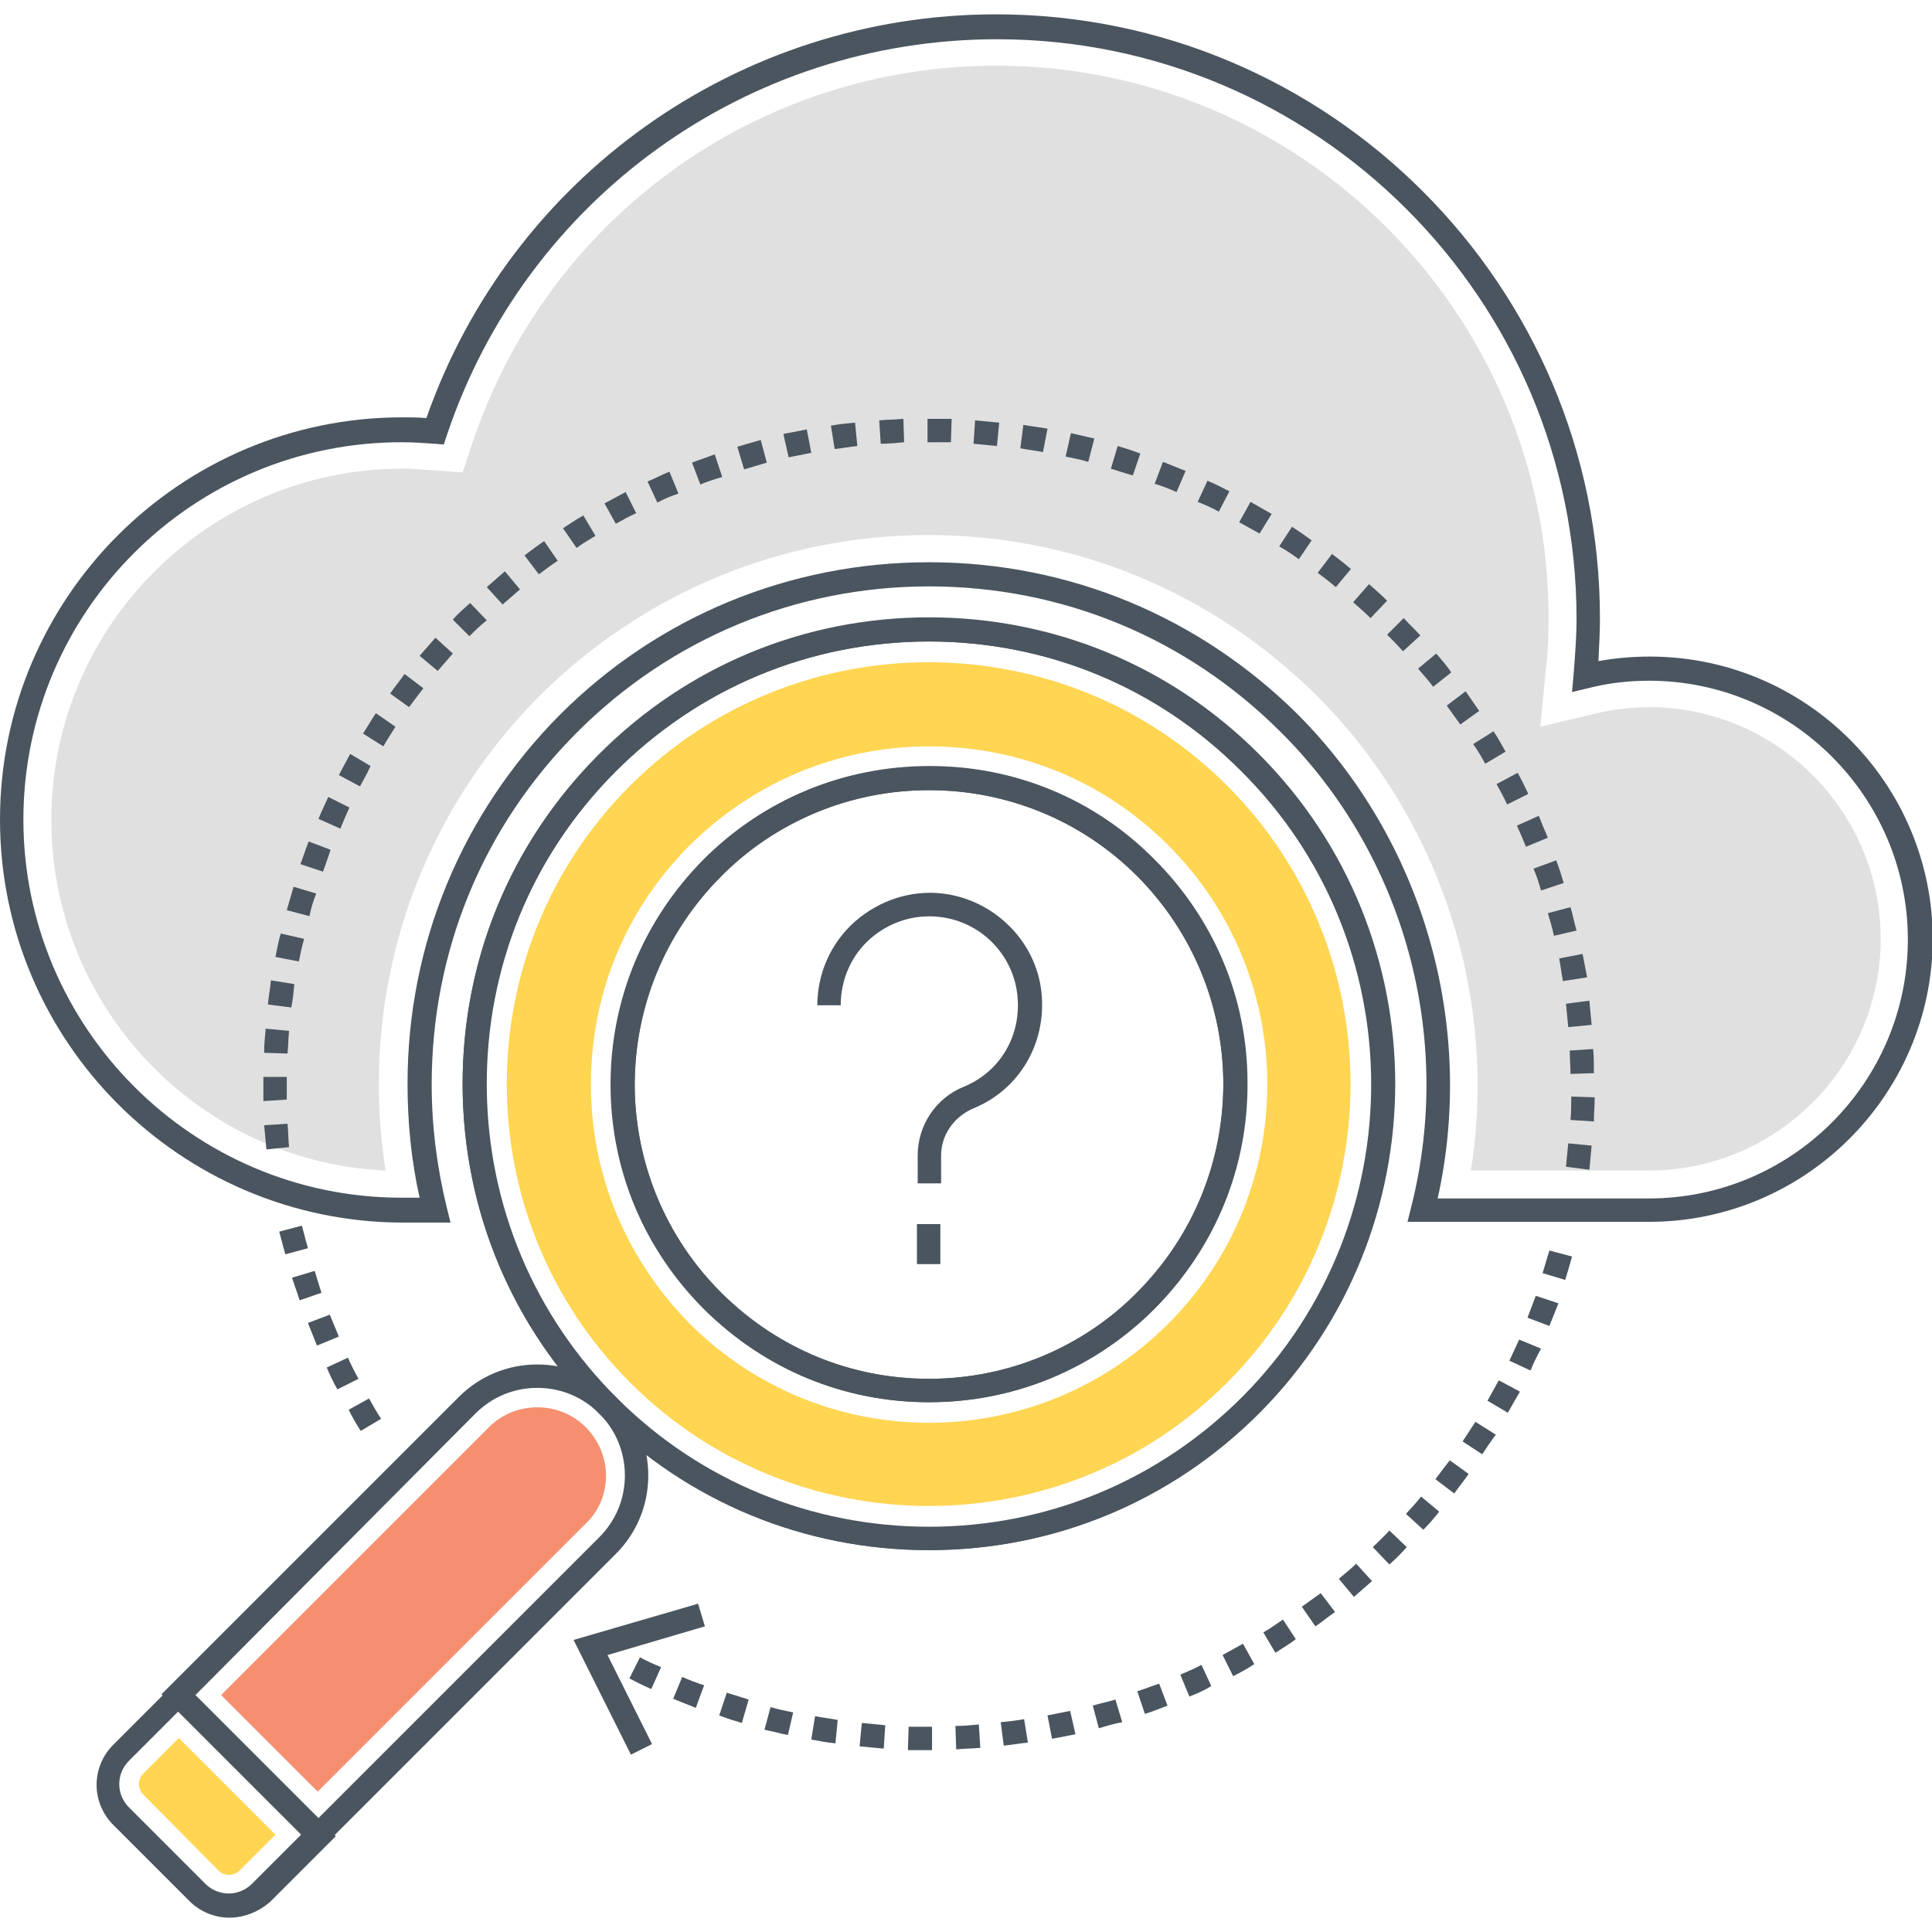
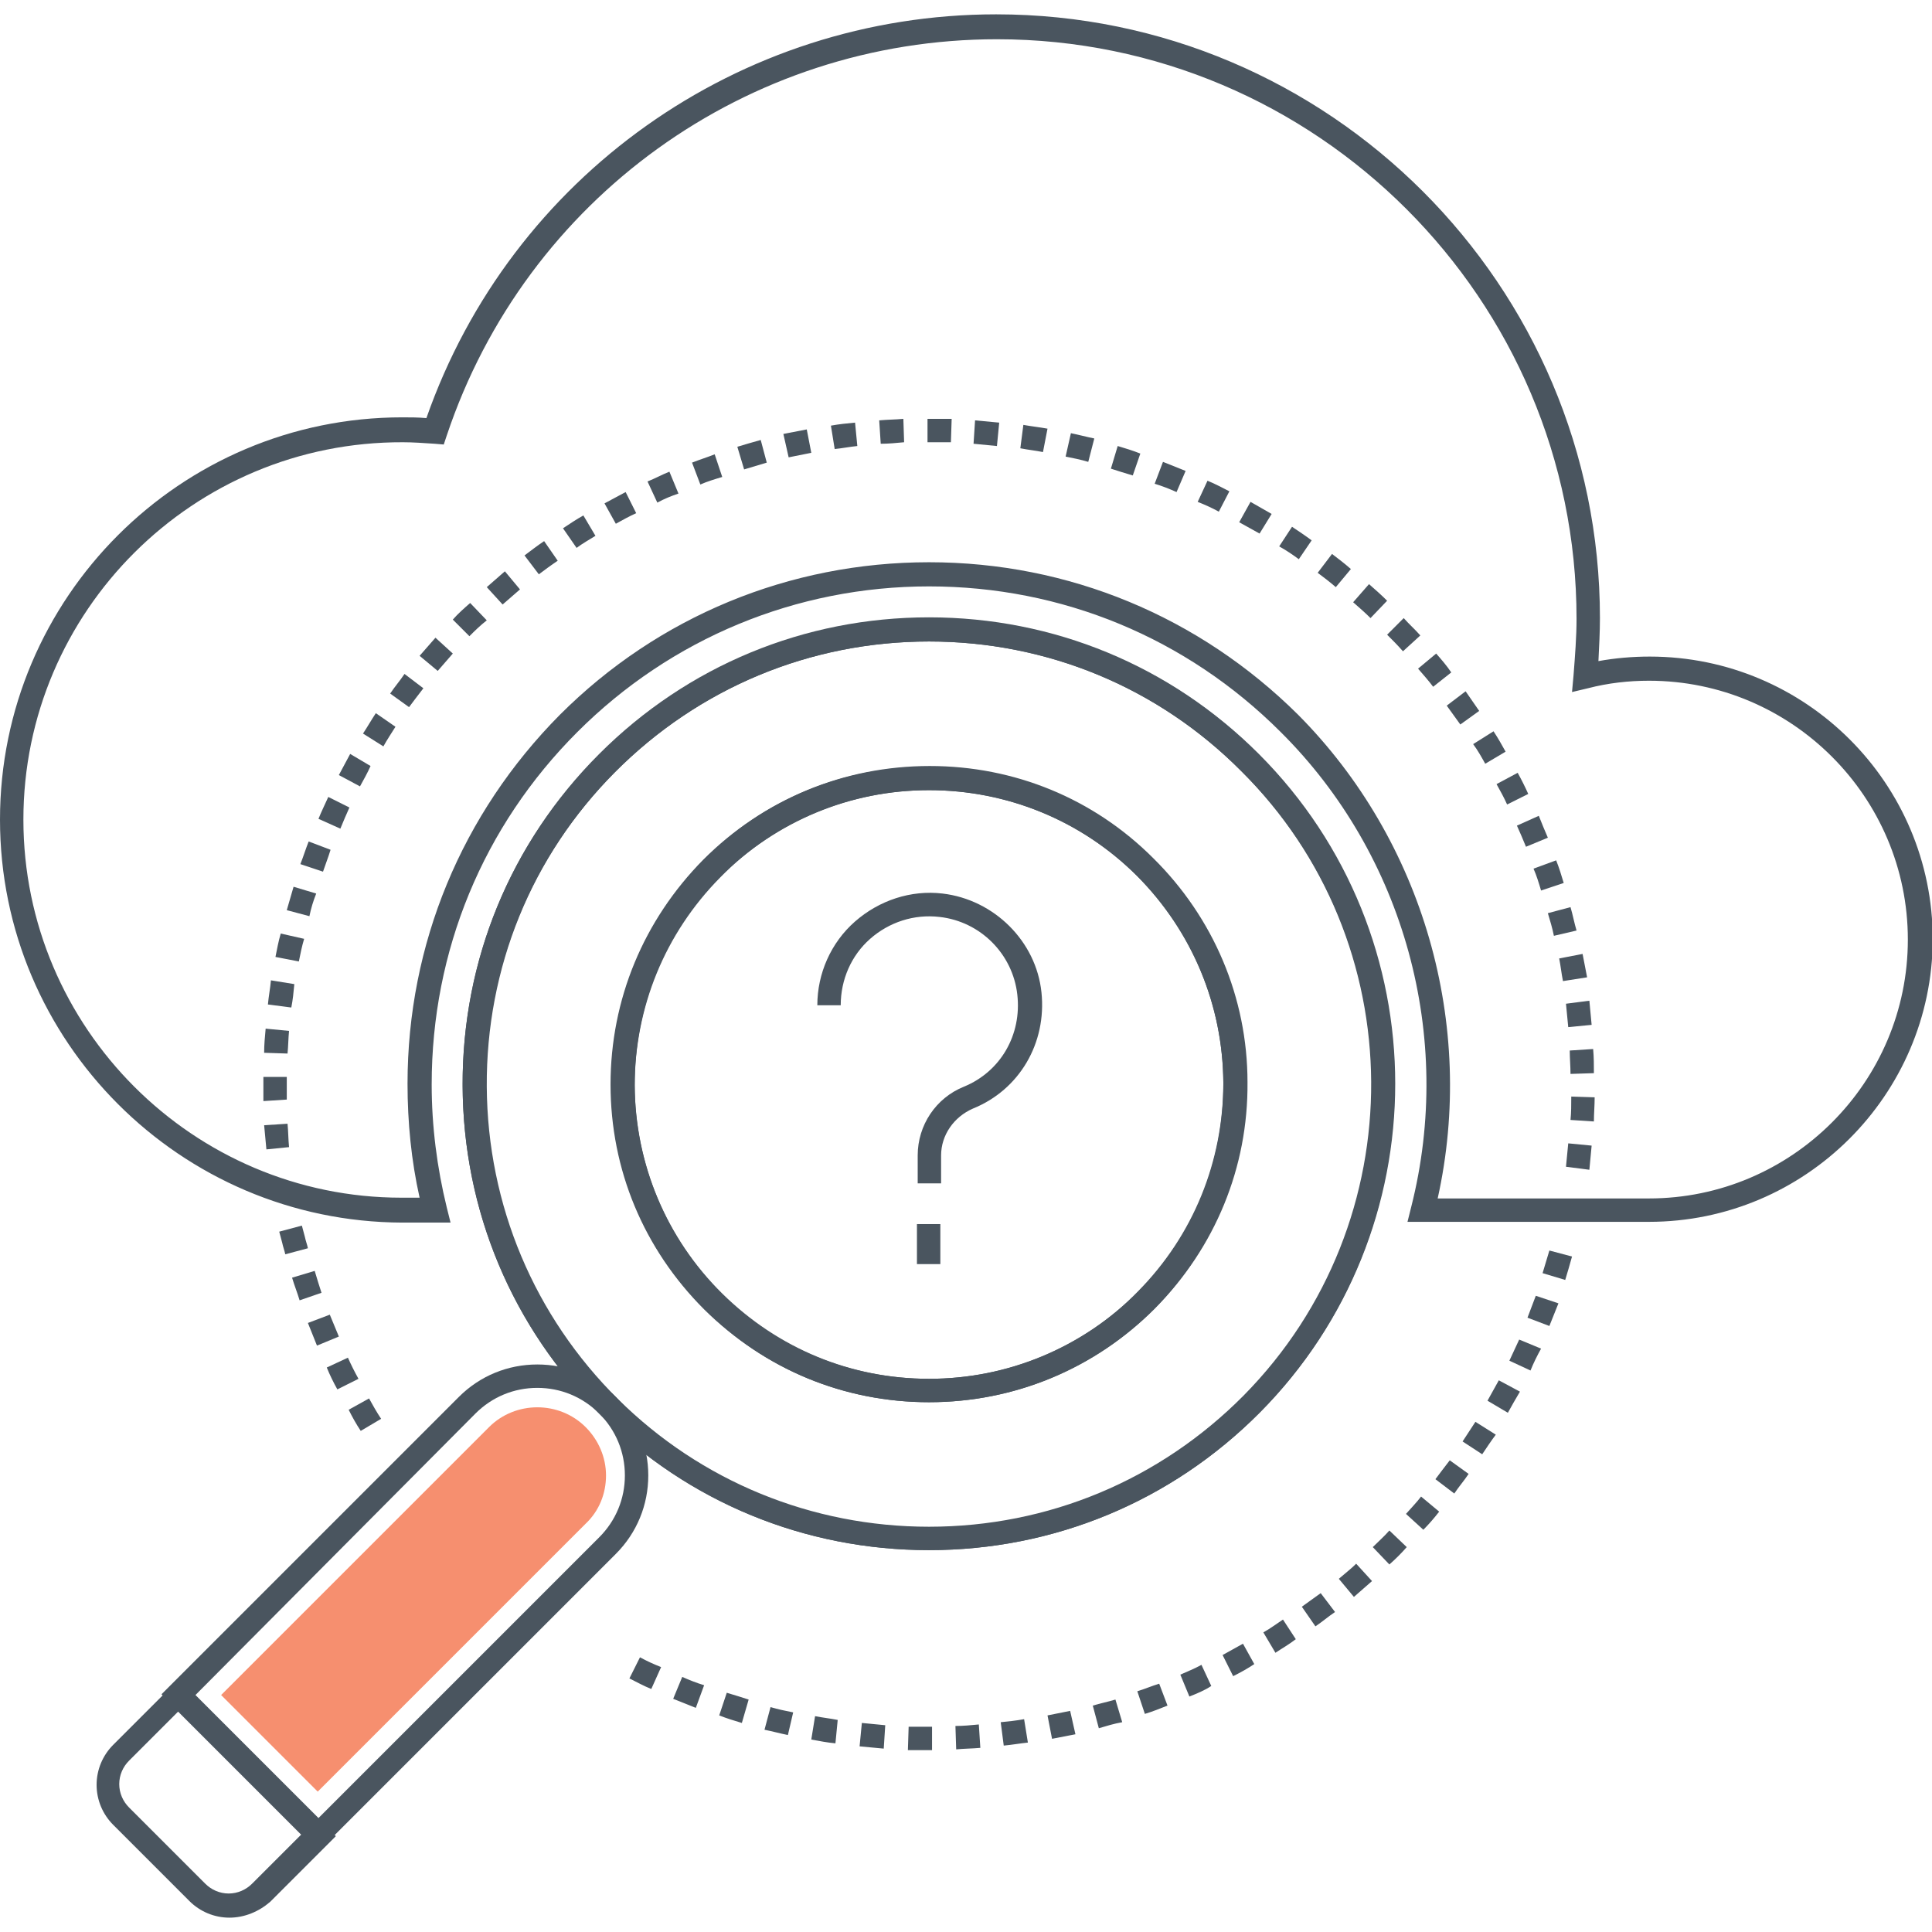
<svg xmlns="http://www.w3.org/2000/svg" t="1709429323827" class="icon" viewBox="0 0 1024 1024" version="1.1" p-id="7431" width="260" height="260">
  <path d="M492.4 821.6c-65.6 0-127.2-25.2-173.6-71.2C271.6 704 245.6 642 245.2 576c-0.4-66 24.8-128.4 71.6-175.2 46.8-47.2 109.2-73.2 175.6-73.2 65.6 0 127.2 25.2 173.6 71.2 96.8 96 97.6 252.8 2 349.6-46.8 47.2-109.2 73.2-175.6 73.2z m0-481.6c-63.2 0-122.4 24.8-166.8 69.6-44 44.4-68 103.6-67.6 166.4 0.4 62.8 25.2 121.6 69.6 165.6 44 43.6 102.8 67.6 164.8 67.6 63.2 0 122.4-24.8 166.8-69.6 90.8-92 90-240.8-2-331.6-44-44-102.8-68-164.8-68z m0 403.2c-44.8 0-86.8-17.2-118.4-48.8-32-31.6-50-74-50-118.8-0.4-45.2 17.2-87.6 48.8-119.6 32-32.4 74.4-50 120-50 44.8 0 86.8 17.2 118.4 48.8 32 31.6 50 74 50 118.8 0.4 45.2-17.2 87.6-48.8 119.6-32 32.4-74.8 50-120 50z m0-324.4c-42 0-81.6 16.4-110.8 46.4-29.2 29.6-45.2 68.8-45.2 110.4 0.4 41.6 16.8 80.8 46.4 110 29.6 29.2 68.4 45.2 109.6 45.2 42 0 81.6-16.4 110.8-46.4 29.2-29.6 45.2-68.8 45.2-110.8-0.4-41.6-16.8-80.8-46.4-110-29.2-28.8-68.4-44.8-109.6-44.8z" fill="#4A555F" p-id="7432" />
-   <path d="M334 732.8c-87.2-87.2-87.2-229.2 0-316.4 87.2-87.2 229.2-87.2 316.4 0 87.2 87.2 87.2 229.2 0 316.4-86.8 87.2-229.2 87.2-316.4 0z m285.2-284.8c-34-34-78.8-52.4-126.8-52.4s-92.8 18.8-126.8 52.4c-34 34-52.4 78.8-52.4 126.8s18.8 92.8 52.4 126.8c70 70 183.6 70 253.6 0s70-183.6 0-253.6z" fill="#FFD552" p-id="7433" />
  <path d="M168.8 981.2l-83.2-83.2 157.6-157.6c11.2-11.2 26-17.2 41.6-17.2 15.6 0 30.4 6 41.6 17.2 11.2 11.2 17.2 26 17.2 41.6 0 15.6-6 30.4-17.2 41.6l-157.6 157.6z m-65.2-82.8l65.2 65.2 148.8-148.8c8.8-8.8 13.6-20.4 13.6-32.8 0-12.4-4.8-24-13.6-32.8-8.8-8.8-20.4-13.6-32.8-13.6-12.4 0-24 4.8-32.8 13.6l-148.4 149.2z" fill="#4A555F" p-id="7434" />
  <path d="M259.2 756.4c14-14 37.2-14 51.2 0 6.8 6.8 10.8 16 10.8 25.6 0 9.6-3.6 18.8-10.8 25.6l-142 142-51.2-51.2 142-142z" fill="#F68F6F" p-id="7435" />
  <path d="M121.6 1016.4c-8 0-15.6-3.2-21.2-8.8L60 967.2c-5.6-5.6-8.8-13.2-8.8-21.2s3.2-15.6 8.8-21.2l34.8-34.8 83.2 83.2-34.8 34.8c-6 5.2-13.6 8.4-21.6 8.4z m-27.2-109.2l-26 26c-3.2 3.2-5.2 7.6-5.2 12.4 0 4.8 2 9.2 5.2 12.4l40.4 40.4c3.2 3.2 7.6 5.2 12.4 5.2 4.8 0 9.2-2 12.4-5.2l26-26-65.2-65.2z" fill="#4A555F" p-id="7436" />
-   <path d="M75.6 950.8c-1.2-1.6-2-3.2-2-5.2s0.8-4 2.4-5.6l18.8-18.8 51.2 51.2-19.2 19.2c-2.8 2.8-8 2.8-10.8 0l-40.4-40.8z" fill="#FFD552" p-id="7437" />
  <path d="M874 647.6h-128l2-8c22.8-90-3.6-186.4-69.2-251.6-50-50-116-77.2-186.4-77.2S355.6 338.4 306 388c-50 50-77.2 116-77.2 186.8 0 22 2.8 44 8 65.2l2 8h-25.6C95.6 647.6 0 552 0 434.4s95.6-213.2 213.2-213.2c4 0 8.4 0 12.8 0.4C270.8 93.6 391.6 7.6 528 7.6c176.4 0 320 143.6 320 320 0 7.2-0.4 14.8-0.8 22.8 8.8-1.6 18-2.4 27.2-2.4 82.8 0 150 67.2 150 150-0.4 82.4-67.6 149.6-150.4 149.6z m-112-12.4h112c75.6 0 137.2-61.6 137.2-137.2s-61.6-137.2-137.2-137.2c-10.8 0-21.6 1.2-32.4 4l-8.4 2 0.8-8.8c0.8-10.4 1.6-20.4 1.6-30 0-169.6-138-307.2-307.2-307.2-132.4 0-249.6 84.4-291.6 210l-1.6 4.8-4.8-0.4c-6-0.4-11.6-0.8-16.8-0.8-111.2-0.4-201.2 89.6-201.2 200s90 200.4 200.4 200.4h9.6c-4.4-19.6-6.4-40-6.4-60.4 0-74 28.8-143.2 80.8-195.6 52-52 121.6-80.8 195.6-80.8s143.2 28.8 195.6 80.8c66.4 66.8 94.4 164.4 74 256.4z" fill="#4A555F" p-id="7438" />
-   <path d="M779.6 620.4c14.4-91.2-15.6-185.6-81.6-251.6-55.2-54.8-128-85.2-206-85.2-77.6 0-150.8 30.4-206 85.2-54.8 55.2-85.2 128-85.2 206 0 15.2 1.2 30.4 3.6 45.6-98.4-4.4-177.2-86-177.2-186 0-102.4 83.6-186 186-186 4.8 0 10 0.4 15.6 0.8l16.4 1.2 5.2-15.6c40-119.6 151.6-200 277.6-200 161.6 0 292.8 131.2 292.8 292.8 0 9.2-0.4 18.8-1.6 28.4l-2.8 29.2 28.4-6.8c9.6-2.4 19.6-3.6 29.2-3.6 67.6 0 122.8 55.2 122.8 122.8s-55.2 122.8-122.8 122.8h-94.4z" fill="#E0E0E0" p-id="7439" />
  <path d="M492.4 821.6c-66 0-128-25.6-174.8-72.4-46.8-46.8-72.4-108.8-72.4-174.8 0-66 25.6-128 72.4-174.8 46.8-46.8 108.8-72.4 174.8-72.4 66 0 128 25.6 174.8 72.4 96.4 96.4 96.4 253.2 0 349.6-46.8 46.8-108.8 72.4-174.8 72.4z m0-481.6c-62.8 0-121.6 24.4-166 68.8-44.4 44.4-68.8 103.2-68.8 166s24.4 121.6 68.8 166c44.4 44.4 103.2 68.8 166 68.8s121.6-24.4 166-68.8c91.6-91.6 91.6-240.4 0-331.6C614 364.4 555.2 340 492.4 340z m0 403.2c-45.2 0-87.2-17.6-119.2-49.2-32-32-49.6-74-49.6-119.2s17.6-87.2 49.2-119.2c32-32 74-49.2 119.2-49.2s87.2 17.6 119.2 49.2c32 32 49.2 74 49.6 119.2 0 45.2-17.6 87.2-49.2 119.2-32 31.6-74 49.2-119.2 49.2z m0-324.4c-41.6 0-80.8 16.4-110.4 45.6-29.6 29.6-45.6 68.8-45.6 110.4 0 41.6 16.4 80.8 45.6 110.4 29.6 29.6 68.8 45.6 110.4 45.6 41.6 0 80.8-16.4 110.4-45.6 29.6-29.6 45.6-68.8 45.6-110.4 0-41.6-16.4-80.8-45.6-110.4-29.6-29.6-68.8-45.6-110.4-45.6z" fill="#4A555F" p-id="7440" />
  <path d="M498.8 627.2h-12.4v-14.8c0-16 9.6-30.4 24.4-36.4 19.6-8 30.8-27.6 28.4-48.8-2.4-21.6-19.6-38.8-41.2-41.2-13.6-1.6-26.8 2.8-36.8 11.6-10 8.8-15.6 21.6-15.6 35.2h-12.4c0-16.8 7.2-33.2 20-44.4 12.8-11.2 29.6-16.8 46.4-14.8 27.2 3.2 49.6 25.2 52.4 52.4 2.8 26.8-11.6 51.6-36.4 61.6-10 4.4-16.8 14-16.8 24.8v14.8z" fill="#4A555F" p-id="7441" />
  <path d="M486 648.8h12.4v21.2h-12.4z" fill="#4A555F" p-id="7442" />
  <path d="M492.4 927.6h-11.2l0.4-12.4h12.4v12.4h-1.6z m14.4-0.4l-0.4-12.4c4 0 8.4-0.4 12.4-0.8l0.8 12.4c-4.4 0.4-8.8 0.4-12.8 0.8z m-38.4-0.4c-4.4-0.4-8.4-0.8-12.8-1.2l1.2-12.4c4 0.4 8 0.8 12.4 1.2l-0.8 12.4z m63.6-1.6l-1.6-12.4c4-0.4 8-0.8 12.4-1.6l2 12.4c-4 0.4-8.4 1.2-12.8 1.6z m-89.2-1.2c-4.4-0.4-8.4-1.2-12.8-2l2-12.4c4 0.8 8 1.2 12 2l-1.2 12.4z m114.8-2.4l-2.4-12.4 12-2.4 2.8 12.4c-4 0.8-8.4 1.6-12.4 2.4z m-140-2c-4-0.8-8.4-2-12.4-2.8l3.2-12c4 1.2 8 2 12 2.8l-2.8 12z m164.8-3.6l-3.2-12c4-1.2 8-2 12-3.2l3.6 12c-4.4 0.8-8.4 2-12.4 3.2z m-189.2-2.8c-4-1.2-8-2.4-12-4l4-12c4 1.2 8 2.4 11.6 3.6l-3.6 12.4z m213.6-4.8l-4-12c4-1.2 7.6-2.8 11.6-4l4.4 11.6c-4 1.6-8 3.2-12 4.4z m-238-3.2l-12-4.8 4.8-11.6c3.6 1.6 7.6 3.2 11.6 4.4l-4.4 12z m261.6-6l-4.8-11.6c3.6-1.6 7.6-3.2 11.2-5.2l5.2 11.2c-3.6 2.4-7.6 4-11.6 5.6z m-285.2-4c-4-1.6-7.6-3.6-11.6-5.6l5.6-11.2c3.6 2 7.2 3.6 11.2 5.2l-5.2 11.6z m308.4-6.8l-5.6-11.2 10.8-6 6 10.8c-3.6 2.4-7.2 4.4-11.2 6.4z m22.4-12.4l-6.4-10.8c3.6-2 6.8-4.4 10.4-6.8l6.8 10.4c-3.6 2.8-7.2 4.8-10.8 7.2z m21.2-14l-7.2-10.4c3.2-2.4 6.8-4.8 10-7.2l7.6 10c-3.6 2.4-6.8 5.2-10.4 7.6z m20.4-15.6l-8-9.6c3.2-2.8 6.4-5.2 9.2-8l8.4 9.2-9.6 8.4z m18.8-17.2l-8.8-9.2c2.8-2.8 6-5.6 8.8-8.8l9.2 8.8c-2.8 3.2-6 6.4-9.2 9.2z m18-18.4l-9.2-8.4c2.8-3.2 5.6-6 8-9.2l9.6 8c-2.8 3.6-5.6 6.8-8.4 9.6z m16.4-19.2l-10-7.6c2.4-3.2 4.8-6.4 7.6-10l10 7.2c-2.4 3.6-5.2 6.8-7.6 10.4z m14.8-20.8l-10.4-6.8c2.4-3.6 4.4-6.8 6.8-10.4l10.8 6.8c-2.4 3.2-4.8 6.8-7.2 10.4z m13.6-22l-10.8-6.4 6-10.8 11.2 6c-2.4 4-4.4 7.6-6.4 11.2z m12-22.4l-11.2-5.2c1.6-3.6 3.6-7.6 5.2-11.2l11.6 4.8c-2 3.6-4 7.6-5.6 11.6z m10-23.6l-11.6-4.4c1.6-4 2.8-7.6 4.4-11.6l12 4-4.8 12z m8.4-24.4l-12-3.6 3.6-12 12 3.2c-1.2 4.4-2.4 8.4-3.6 12.4z" fill="#4A555F" p-id="7443" />
  <path d="M842.4 620l-12.4-1.6c0.4-4 0.8-8 1.2-12.4l12.4 1.2c-0.4 4.4-0.8 8.4-1.2 12.8z m-701.2-10.8c-0.4-4.4-0.8-8.4-1.2-12.8l12.4-0.8c0.4 4 0.4 8.4 0.8 12.4l-12 1.2z m703.6-14.8l-12.4-0.8c0.4-4 0.4-8 0.4-12.4l12.4 0.4c0 4.4-0.4 8.8-0.4 12.8z m-705.2-10.8v-8.8-4H152v12l-12.4 0.8z m692.8-14.4c0-4-0.4-8.4-0.4-12.4l12.4-0.8c0.4 4.4 0.4 8.4 0.4 12.8l-12.4 0.4z m-680-10.8l-12.4-0.4c0-4.4 0.4-8.4 0.8-12.8l12.4 1.2c-0.4 4-0.4 8-0.8 12z m678.8-14c-0.4-4-0.8-8-1.2-12.4l12.4-1.6c0.4 4.4 0.8 8.4 1.2 12.8l-12.4 1.2z m-676.8-10.4l-12.4-1.6c0.4-4.4 1.2-8.4 1.6-12.8l12.4 2c-0.4 4.4-0.8 8.4-1.6 12.4z m674-14c-0.8-4-1.2-8-2-12l12.4-2.4c0.8 4 1.6 8.4 2.4 12.4l-12.8 2z m-670-10.4l-12.4-2.4c0.8-4 1.6-8.4 2.8-12.4l12.4 2.8c-1.2 4-2 8-2.8 12z m665.2-13.6c-0.8-4-2-8-3.2-12l12-3.2c1.2 4 2 8.4 3.2 12.4l-12 2.8zM164 485.6l-12-3.2c1.2-4 2.4-8.4 3.6-12.4l12 3.6c-1.6 4-2.8 8-3.6 12z m652.8-13.6c-1.2-4-2.4-8-4-11.6l12-4.4c1.6 4 2.8 8 4 12l-12 4z m-645.6-10l-12-4c1.6-4 2.8-8 4.4-12l11.6 4.4c-1.2 4-2.8 8-4 11.6z m637.6-13.2c-1.6-4-3.2-7.6-4.8-11.2l11.6-5.2c1.6 4 3.2 8 4.8 11.6l-11.6 4.8z m-628.4-9.6l-11.6-5.2c1.6-4 3.6-8 5.2-11.6l11.2 5.6c-1.6 3.6-3.2 7.2-4.8 11.2z m618.4-12.8c-1.6-3.6-3.6-7.2-5.6-10.8l11.2-6c2 3.6 4 7.6 5.6 11.2l-11.2 5.6z m-608-9.6l-11.2-6c2-3.6 4-7.6 6-11.2l10.8 6.4c-1.6 3.6-3.6 7.2-5.6 10.8z m596.4-12c-2-3.6-4-7.2-6.4-10.4l10.8-6.8c2.4 3.6 4.4 7.2 6.4 10.8l-10.8 6.4z m-584-9.2l-10.8-6.8c2.4-3.6 4.4-7.2 6.8-10.8l10.4 7.2c-2 3.2-4.4 6.8-6.4 10.4zM774 384c-2.4-3.2-4.8-6.8-7.2-10l10-7.6c2.4 3.6 4.8 6.8 7.2 10.4l-10 7.2zM216.8 374.8l-10-7.2c2.4-3.6 5.2-6.8 7.6-10.4l10 7.6c-2.8 3.6-5.2 6.8-7.6 10zM759.6 364c-2.4-3.2-5.2-6.4-8-9.6l9.6-8c2.8 3.2 5.6 6.4 8 10l-9.6 7.6zM232 355.6l-9.6-8 8.4-9.6 9.2 8.4c-2.4 2.8-5.2 6-8 9.2z m511.6-10.4c-2.8-3.2-5.6-6-8.4-8.8l8.8-8.8c2.8 3.2 6 6 8.8 9.2l-9.2 8.4z m-494.8-8L240 328.4c2.8-3.2 6-6 9.2-8.8l8.8 9.2c-3.6 2.8-6.4 5.6-9.2 8.4z m477.6-9.6c-2.8-2.8-6-5.6-9.2-8.4l8.4-9.6c3.2 2.8 6.4 5.6 9.6 8.8l-8.8 9.2z m-460-7.2l-8.4-9.2 9.6-8.4 8 9.6c-2.8 2.4-6 5.2-9.2 8zM708 311.2c-3.2-2.8-6.4-5.2-9.6-7.6l7.6-10c3.2 2.4 6.8 5.2 10 8l-8 9.6zM285.6 304.4l-7.6-10c3.2-2.4 6.8-5.2 10.4-7.6l7.2 10.4c-3.6 2.4-6.8 4.8-10 7.2z m402.8-8c-3.2-2.4-6.8-4.8-10.4-6.8l6.8-10.4c3.6 2.4 7.2 4.8 10.4 7.2l-6.8 10z m-382.8-6L298.4 280c3.6-2.4 7.2-4.8 10.8-6.8l6.4 10.8c-3.2 2-6.8 4-10 6.4z m362-7.6l-10.8-6 6-10.8c3.6 2 7.6 4.4 11.2 6.4l-6.4 10.4z m-341.2-5.2l-6-10.8c3.6-2 7.6-4 11.2-6l5.6 11.2c-3.6 1.6-7.2 3.6-10.8 5.6z m319.6-6.4c-3.6-2-7.2-3.6-11.2-5.2l5.2-11.2c4 1.6 7.6 3.6 11.6 5.6l-5.6 10.8z m-297.6-4.8l-5.2-11.2c4-1.6 7.6-3.6 11.6-5.2l4.8 11.6c-3.6 1.2-7.6 2.8-11.2 4.8z m275.2-5.6c-3.6-1.6-7.6-3.2-11.6-4.4l4.4-11.6 12 4.8-4.8 11.2z m-252.4-4l-4.4-11.6c4-1.6 8-2.8 12-4.4l4 12c-4 1.2-8 2.4-11.6 4z m229.2-4.8c-4-1.2-8-2.4-11.6-3.6l3.6-12c4 1.2 8 2.4 12 4l-4 11.6z m-206-3.2l-3.6-12c4-1.2 8-2.4 12.4-3.6l3.2 12-12 3.6z m182.4-4c-4-1.2-8-2-12-2.8l2.8-12.4c4 0.8 8.4 2 12.4 2.8l-3.2 12.4z m-158.8-2.4l-2.8-12.4c4-0.8 8.4-1.6 12.4-2.4l2.4 12.4-12 2.4z m134.8-2.8c-4-0.8-8-1.2-12-2l1.6-12.4c4.4 0.8 8.4 1.2 12.8 2l-2.4 12.4z m-110.4-1.6l-2-12.4c4.4-0.8 8.4-1.2 12.8-1.6l1.2 12.4c-4 0.4-8 1.2-12 1.6z m86-1.6c-4-0.4-8-0.8-12.4-1.2l0.8-12.4c4.4 0.4 8.4 0.8 12.8 1.2l-1.2 12.4z m-61.6-1.2l-0.8-12.4c4.4-0.4 8.4-0.4 12.8-0.8l0.4 12.4c-4 0.4-8.4 0.8-12.4 0.8z m37.2-0.8h-12.4v-12.4h12.8l-0.4 12.4z" fill="#4A555F" p-id="7444" />
  <path d="M191.2 758.4c-2.4-3.6-4.4-7.2-6.4-11.2l10.8-6c2 3.6 4 7.2 6.4 10.8l-10.8 6.4z m-12.4-22c-2-3.6-4-7.6-5.6-11.6l11.2-5.2c1.6 3.6 3.6 7.6 5.6 11.2l-11.2 5.6z m-10.8-23.2l-4.8-12 11.6-4.4c1.6 4 3.2 7.6 4.8 11.6l-11.6 4.8z m-9.2-24c-1.2-4-2.8-8-4-12l12-3.6c1.2 4 2.4 8 3.6 11.6l-11.6 4z m-7.6-24.4c-0.4-2-1.2-4-1.6-6l-1.6-6 12-3.2 1.6 6c0.4 2 1.2 4 1.6 6l-12 3.2z" fill="#4A555F" p-id="7445" />
-   <path d="M334.4 930L304 869.2l66-19.2 3.6 12-51.6 15.2 23.6 47.2z" fill="#4A555F" p-id="7446" />
</svg>